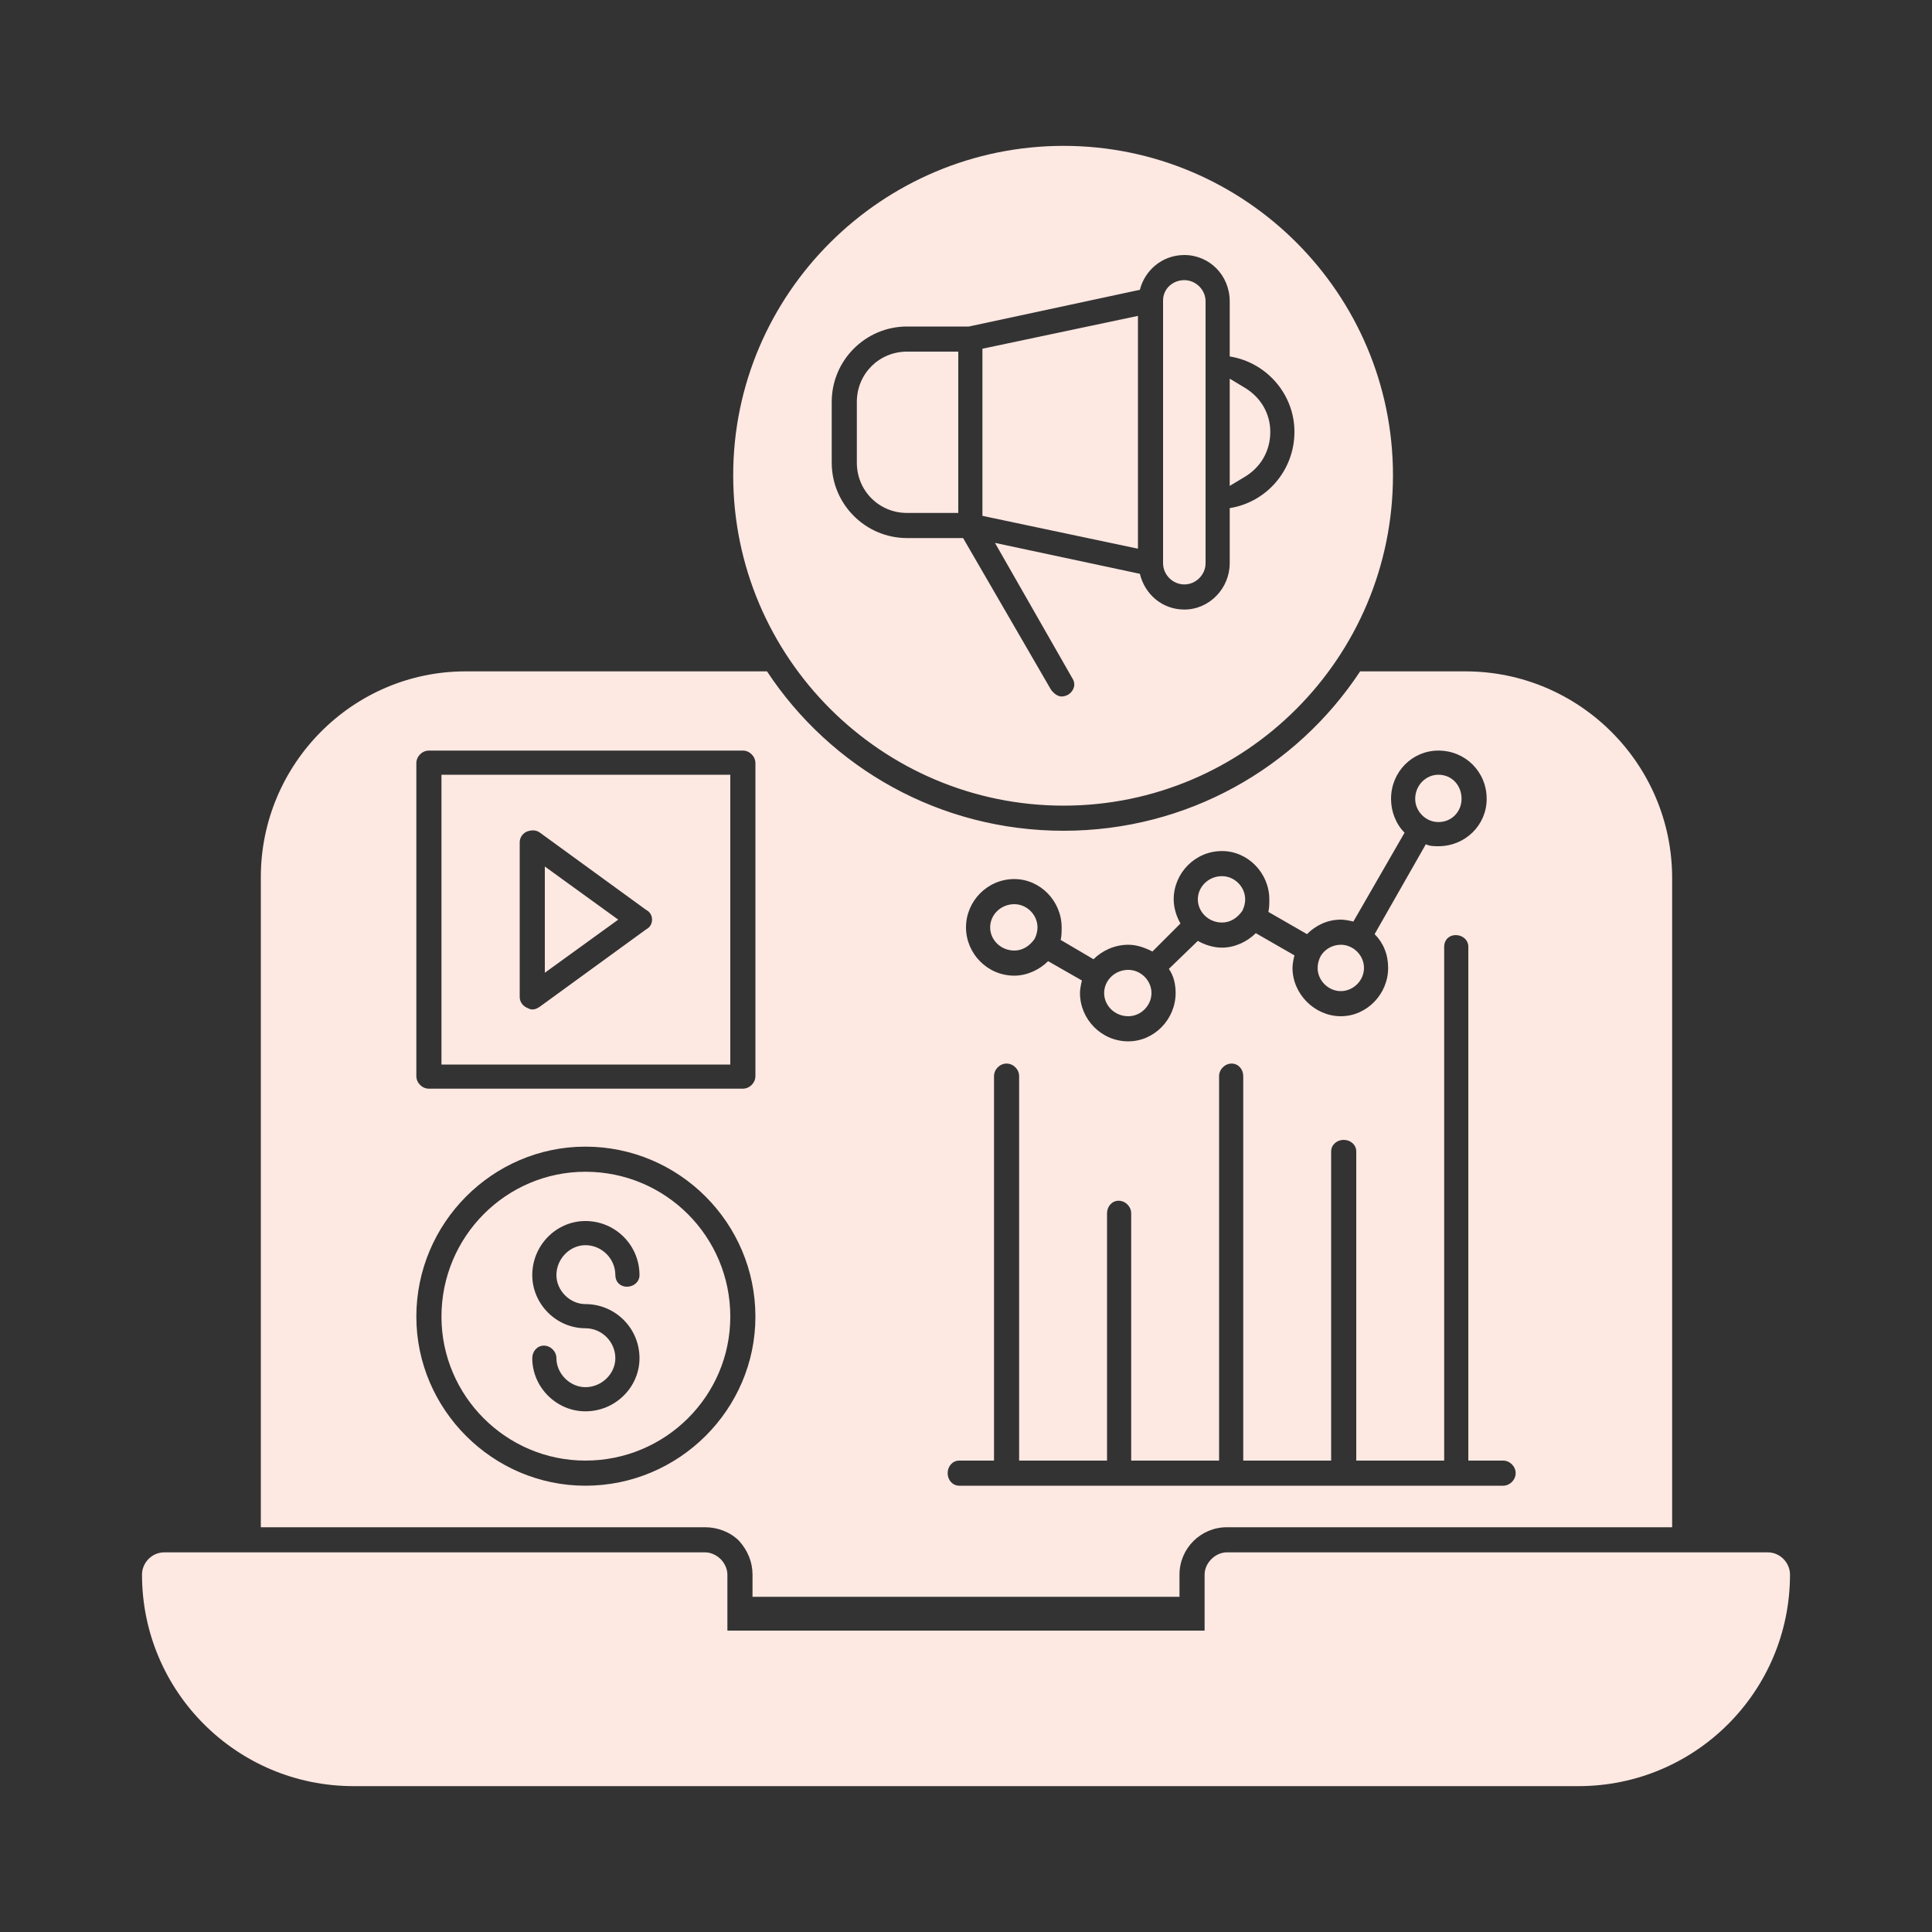
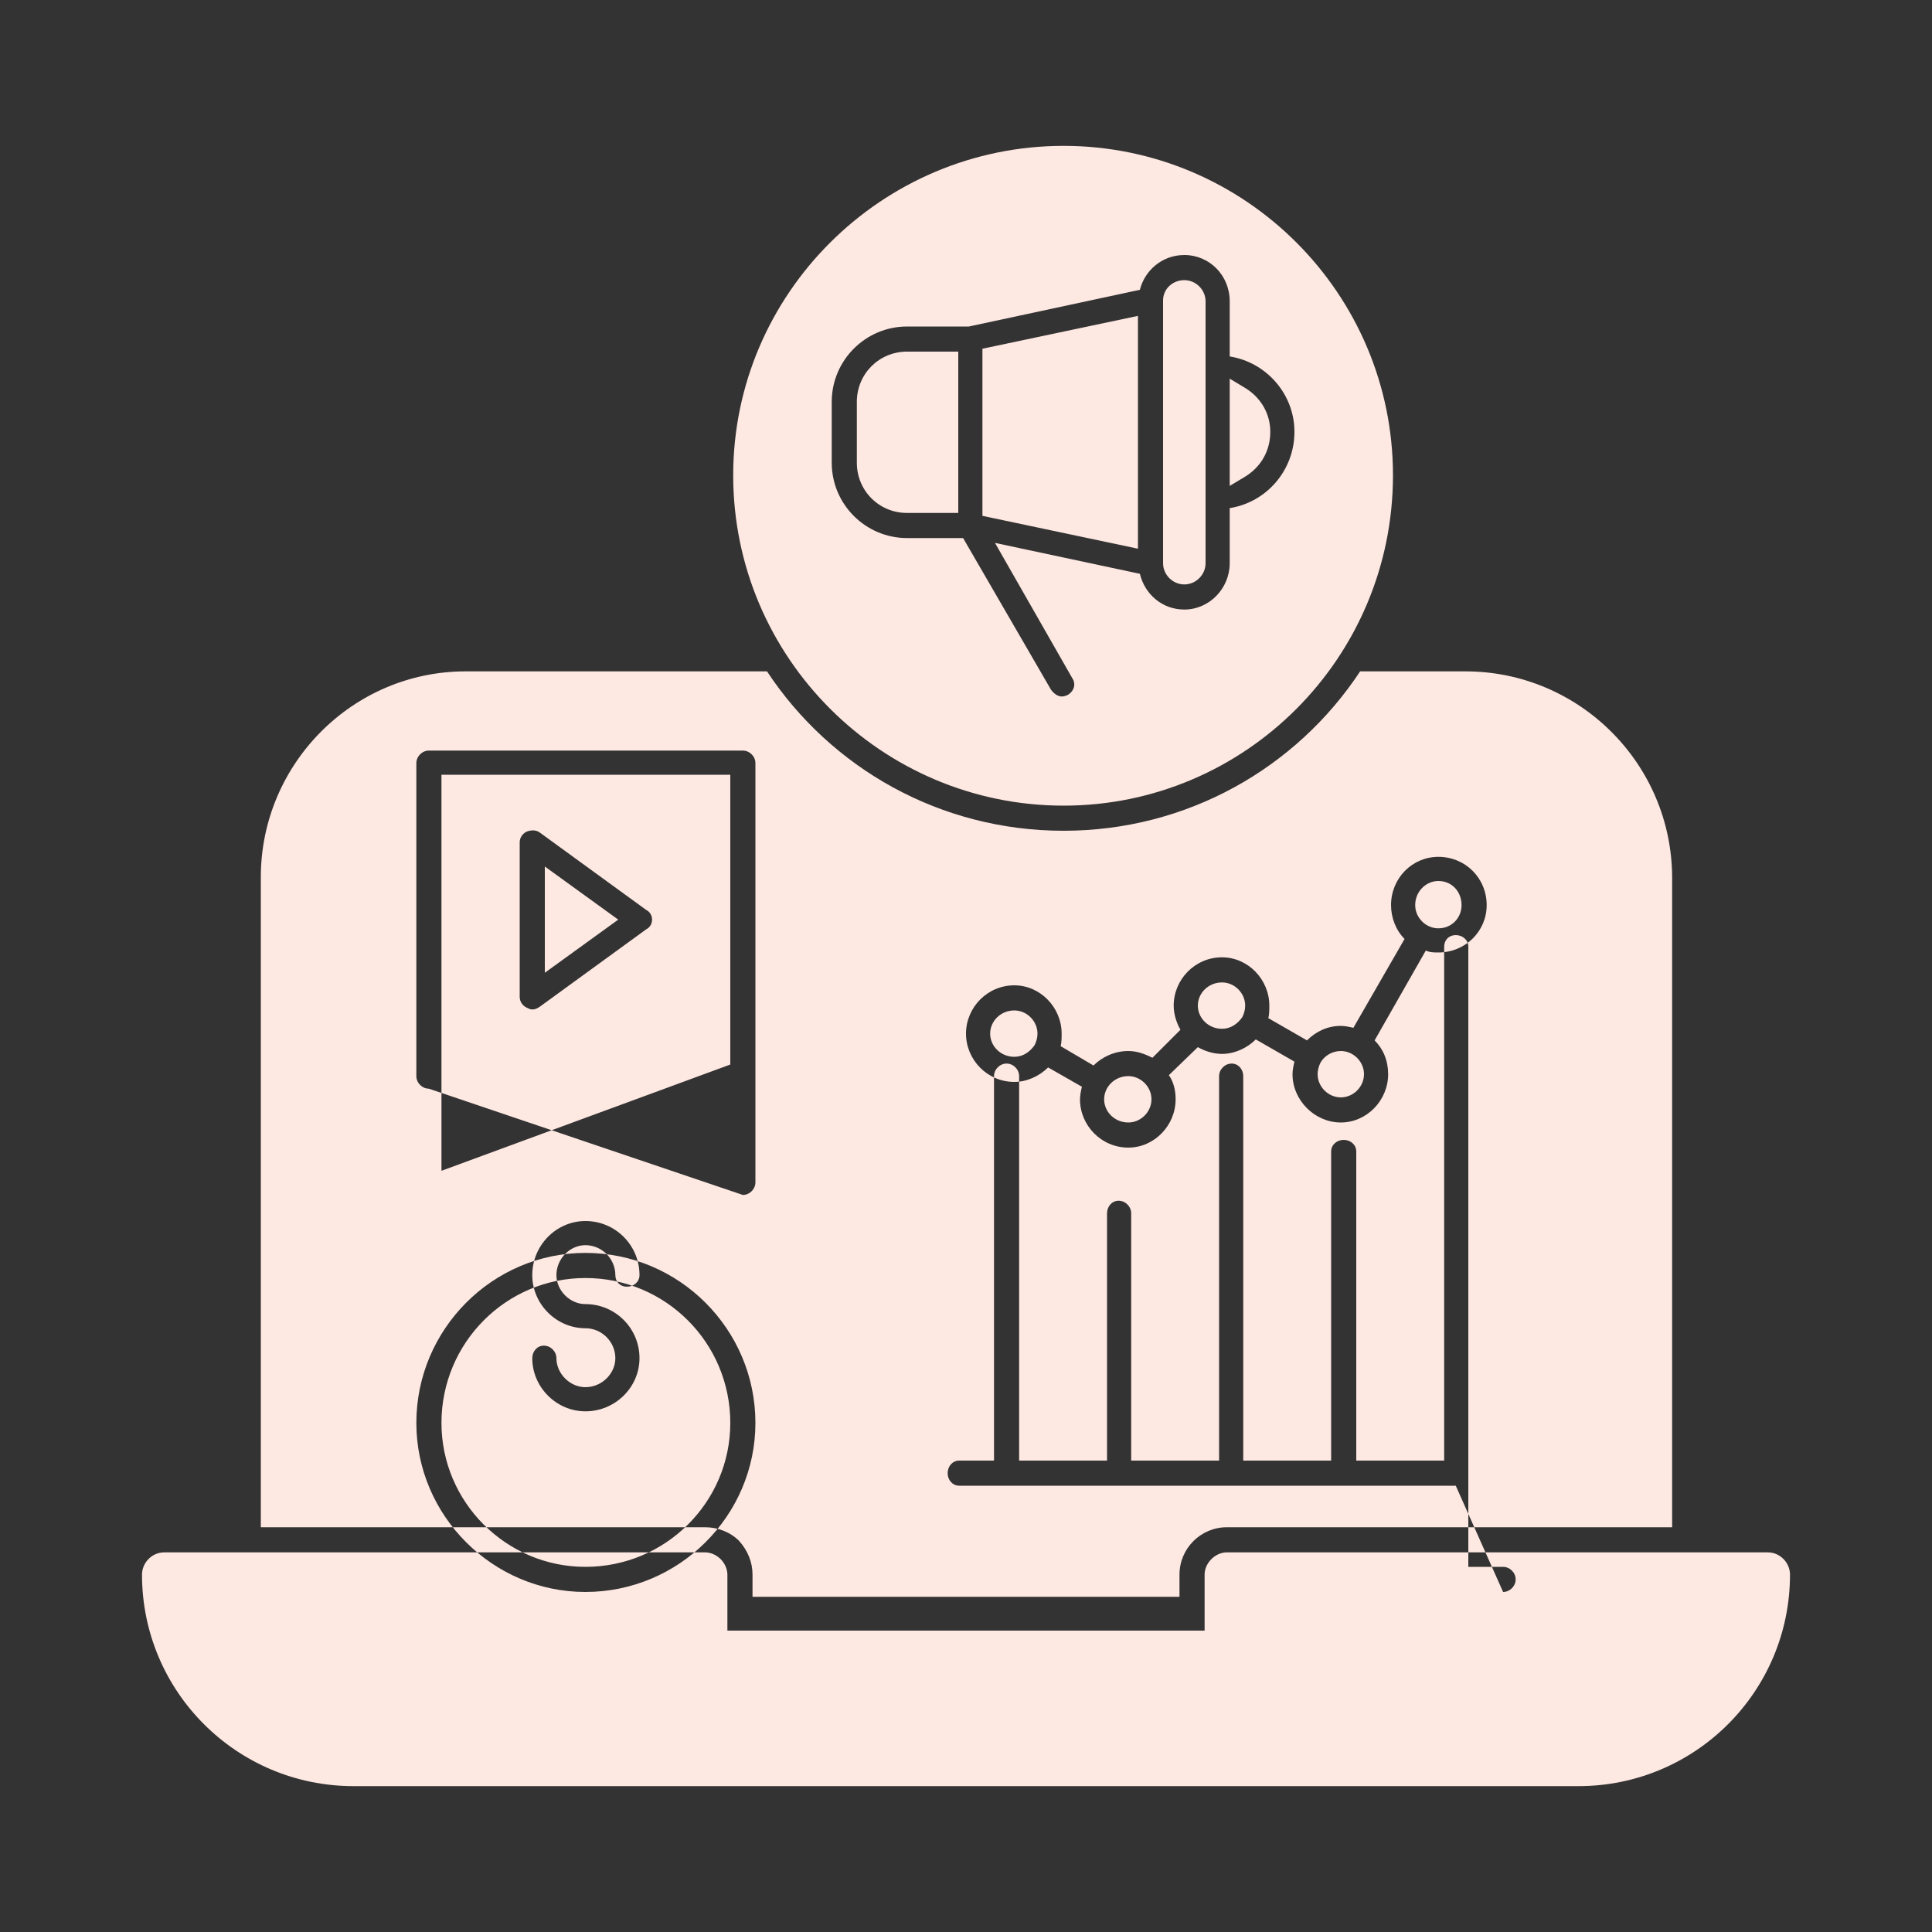
<svg xmlns="http://www.w3.org/2000/svg" width="512" height="512" x="0" y="0" viewBox="0 0 2000 2000" style="enable-background:new 0 0 512 512" xml:space="preserve" fill-rule="evenodd" class="">
  <rect x="0" y="0" width="2000" height="2000" fill="#333333" stroke="none" />
  <g>
-     <path d="M1221 1653H779v-23c0-13-5-25-14-35-9-9-22-14-35-14H270V908c0-117 95-213 212-213h312c66 100 179 165 307 165s241-65 307-165h109c118 0 214 96 214 214v672h-461c-27 0-49 22-49 49zm-120-819c-188 0-342-153-342-342 0-188 154-341 342-341s341 153 341 341c0 189-153 342-341 342zm103-455v-68c0-12 10-21 22-21s22 10 22 22v271c0 12-10 22-22 22s-22-10-22-22zm-24-79-177 38h-64c-43 0-78 35-78 78v63c0 43 35 78 78 78h58l91 157c3 4 7 7 11 7 3 0 5-1 7-2 6-4 8-11 4-17l-80-140 150 32c5 21 23 37 46 37 26 0 47-22 47-48v-57c38-6 67-39 67-79 0-39-29-72-67-78v-57c0-27-21-48-47-48-23 0-41 16-46 36zm-188 64v167h-53c-29 0-52-23-52-52v-63c0-29 23-52 52-52zm281 139V392l15 9c17 10 27 27 27 46 0 20-10 37-27 47zm-256-142 161-34v241l-161-34zm617 1488H366c-121 0-219-98-219-219 0-12 10-23 23-23h560c6 0 12 3 16 7s7 10 7 16v58h494v-58c0-12 11-23 23-23h560c13 0 23 11 23 23 0 121-98 219-219 219zM606 1436c-16 0-30-14-30-30 0-7-6-13-13-13s-12 6-12 13c0 30 25 55 55 55 31 0 56-25 56-55 0-31-25-56-56-56-16 0-30-14-30-30 0-17 14-31 30-31 17 0 31 14 31 31 0 7 5 12 12 12s13-5 13-12c0-31-25-56-56-56-30 0-55 25-55 56 0 30 25 55 55 55 17 0 31 14 31 31 0 16-14 30-31 30zm-55-391c3 0 5-1 8-3l110-80c4-2 6-6 6-10s-2-8-6-10l-110-80c-4-3-9-3-14-1-4 2-7 6-7 11v160c0 5 3 9 7 11 2 1 4 2 6 2zm13-148 76 55-76 55zm205 230c7 0 13-6 13-13V790c0-7-6-13-13-13H444c-7 0-13 6-13 13v324c0 7 6 13 13 13zm-312-25V802h299v300zm149 436c97 0 176-79 176-175 0-97-79-176-176-176-96 0-175 79-175 176 0 96 79 175 175 175zm0-325c83 0 150 67 150 150 0 82-67 149-150 149-82 0-149-67-149-149 0-83 67-150 149-150zm883-411c14 0 24 11 24 25 0 13-10 24-24 24-13 0-24-11-24-24 0-14 11-25 24-25zm-321 202c13 0 24 11 24 24s-11 24-24 24c-14 0-25-11-25-24s11-24 25-24zm-36-11-34-20c1-4 1-9 1-13 0-27-22-50-49-50-28 0-50 23-50 50s22 50 50 50c13 0 26-6 35-15l35 20c-1 4-2 9-2 13 0 27 22 50 50 50 27 0 49-23 49-50 0-9-2-18-7-25l30-29c7 4 16 7 25 7 13 0 26-6 35-15l40 23c-1 4-2 9-2 13 0 27 23 50 50 50s49-23 49-50c0-14-5-26-14-35l53-93c4 2 9 2 13 2 28 0 50-22 50-49 0-28-22-50-50-50-27 0-49 22-49 50 0 13 5 26 14 35l-53 92c-4-1-9-2-13-2-14 0-26 6-35 15l-40-23c1-4 1-9 1-13 0-27-22-50-49-50-28 0-50 23-50 50 0 9 3 18 7 25l-29 29c-8-4-16-7-25-7-14 0-27 6-36 15zm235-3c4-7 12-12 21-12 13 0 24 11 24 24s-11 24-24 24-24-11-24-24c0-4 1-8 3-12zm-296-18c-5 7-12 12-21 12-14 0-25-11-25-24s11-24 25-24c13 0 24 11 24 24 0 4-1 8-3 12zm215-29c-5 7-12 12-21 12-14 0-25-11-25-24s11-24 25-24c13 0 24 11 24 24 0 4-1 8-3 12zm270 595c7 0 13-6 13-13s-6-13-13-13h-36V980c0-7-6-12-13-12s-12 5-12 12v532h-91v-320c0-7-6-12-13-12s-13 5-13 12v320h-91v-398c0-7-5-13-12-13s-13 6-13 13v398h-91v-256c0-7-6-13-13-13s-12 6-12 13v256h-91v-398c0-7-6-13-13-13s-13 6-13 13v398h-36c-7 0-12 6-12 13s5 13 12 13h514z" fill="#fee8e2" opacity="1" data-original="#000000" class="" />
+     <path d="M1221 1653H779v-23c0-13-5-25-14-35-9-9-22-14-35-14H270V908c0-117 95-213 212-213h312c66 100 179 165 307 165s241-65 307-165h109c118 0 214 96 214 214v672h-461c-27 0-49 22-49 49zm-120-819c-188 0-342-153-342-342 0-188 154-341 342-341s341 153 341 341c0 189-153 342-341 342zm103-455v-68c0-12 10-21 22-21s22 10 22 22v271c0 12-10 22-22 22s-22-10-22-22zm-24-79-177 38h-64c-43 0-78 35-78 78v63c0 43 35 78 78 78h58l91 157c3 4 7 7 11 7 3 0 5-1 7-2 6-4 8-11 4-17l-80-140 150 32c5 21 23 37 46 37 26 0 47-22 47-48v-57c38-6 67-39 67-79 0-39-29-72-67-78v-57c0-27-21-48-47-48-23 0-41 16-46 36zm-188 64v167h-53c-29 0-52-23-52-52v-63c0-29 23-52 52-52zm281 139V392l15 9c17 10 27 27 27 46 0 20-10 37-27 47zm-256-142 161-34v241l-161-34zm617 1488H366c-121 0-219-98-219-219 0-12 10-23 23-23h560c6 0 12 3 16 7s7 10 7 16v58h494v-58c0-12 11-23 23-23h560c13 0 23 11 23 23 0 121-98 219-219 219zM606 1436c-16 0-30-14-30-30 0-7-6-13-13-13s-12 6-12 13c0 30 25 55 55 55 31 0 56-25 56-55 0-31-25-56-56-56-16 0-30-14-30-30 0-17 14-31 30-31 17 0 31 14 31 31 0 7 5 12 12 12s13-5 13-12c0-31-25-56-56-56-30 0-55 25-55 56 0 30 25 55 55 55 17 0 31 14 31 31 0 16-14 30-31 30zm-55-391c3 0 5-1 8-3l110-80c4-2 6-6 6-10s-2-8-6-10l-110-80c-4-3-9-3-14-1-4 2-7 6-7 11v160c0 5 3 9 7 11 2 1 4 2 6 2zm13-148 76 55-76 55m205 230c7 0 13-6 13-13V790c0-7-6-13-13-13H444c-7 0-13 6-13 13v324c0 7 6 13 13 13zm-312-25V802h299v300zm149 436c97 0 176-79 176-175 0-97-79-176-176-176-96 0-175 79-175 176 0 96 79 175 175 175zm0-325c83 0 150 67 150 150 0 82-67 149-150 149-82 0-149-67-149-149 0-83 67-150 149-150zm883-411c14 0 24 11 24 25 0 13-10 24-24 24-13 0-24-11-24-24 0-14 11-25 24-25zm-321 202c13 0 24 11 24 24s-11 24-24 24c-14 0-25-11-25-24s11-24 25-24zm-36-11-34-20c1-4 1-9 1-13 0-27-22-50-49-50-28 0-50 23-50 50s22 50 50 50c13 0 26-6 35-15l35 20c-1 4-2 9-2 13 0 27 22 50 50 50 27 0 49-23 49-50 0-9-2-18-7-25l30-29c7 4 16 7 25 7 13 0 26-6 35-15l40 23c-1 4-2 9-2 13 0 27 23 50 50 50s49-23 49-50c0-14-5-26-14-35l53-93c4 2 9 2 13 2 28 0 50-22 50-49 0-28-22-50-50-50-27 0-49 22-49 50 0 13 5 26 14 35l-53 92c-4-1-9-2-13-2-14 0-26 6-35 15l-40-23c1-4 1-9 1-13 0-27-22-50-49-50-28 0-50 23-50 50 0 9 3 18 7 25l-29 29c-8-4-16-7-25-7-14 0-27 6-36 15zm235-3c4-7 12-12 21-12 13 0 24 11 24 24s-11 24-24 24-24-11-24-24c0-4 1-8 3-12zm-296-18c-5 7-12 12-21 12-14 0-25-11-25-24s11-24 25-24c13 0 24 11 24 24 0 4-1 8-3 12zm215-29c-5 7-12 12-21 12-14 0-25-11-25-24s11-24 25-24c13 0 24 11 24 24 0 4-1 8-3 12zm270 595c7 0 13-6 13-13s-6-13-13-13h-36V980c0-7-6-12-13-12s-12 5-12 12v532h-91v-320c0-7-6-12-13-12s-13 5-13 12v320h-91v-398c0-7-5-13-12-13s-13 6-13 13v398h-91v-256c0-7-6-13-13-13s-12 6-12 13v256h-91v-398c0-7-6-13-13-13s-13 6-13 13v398h-36c-7 0-12 6-12 13s5 13 12 13h514z" fill="#fee8e2" opacity="1" data-original="#000000" class="" />
  </g>
</svg>